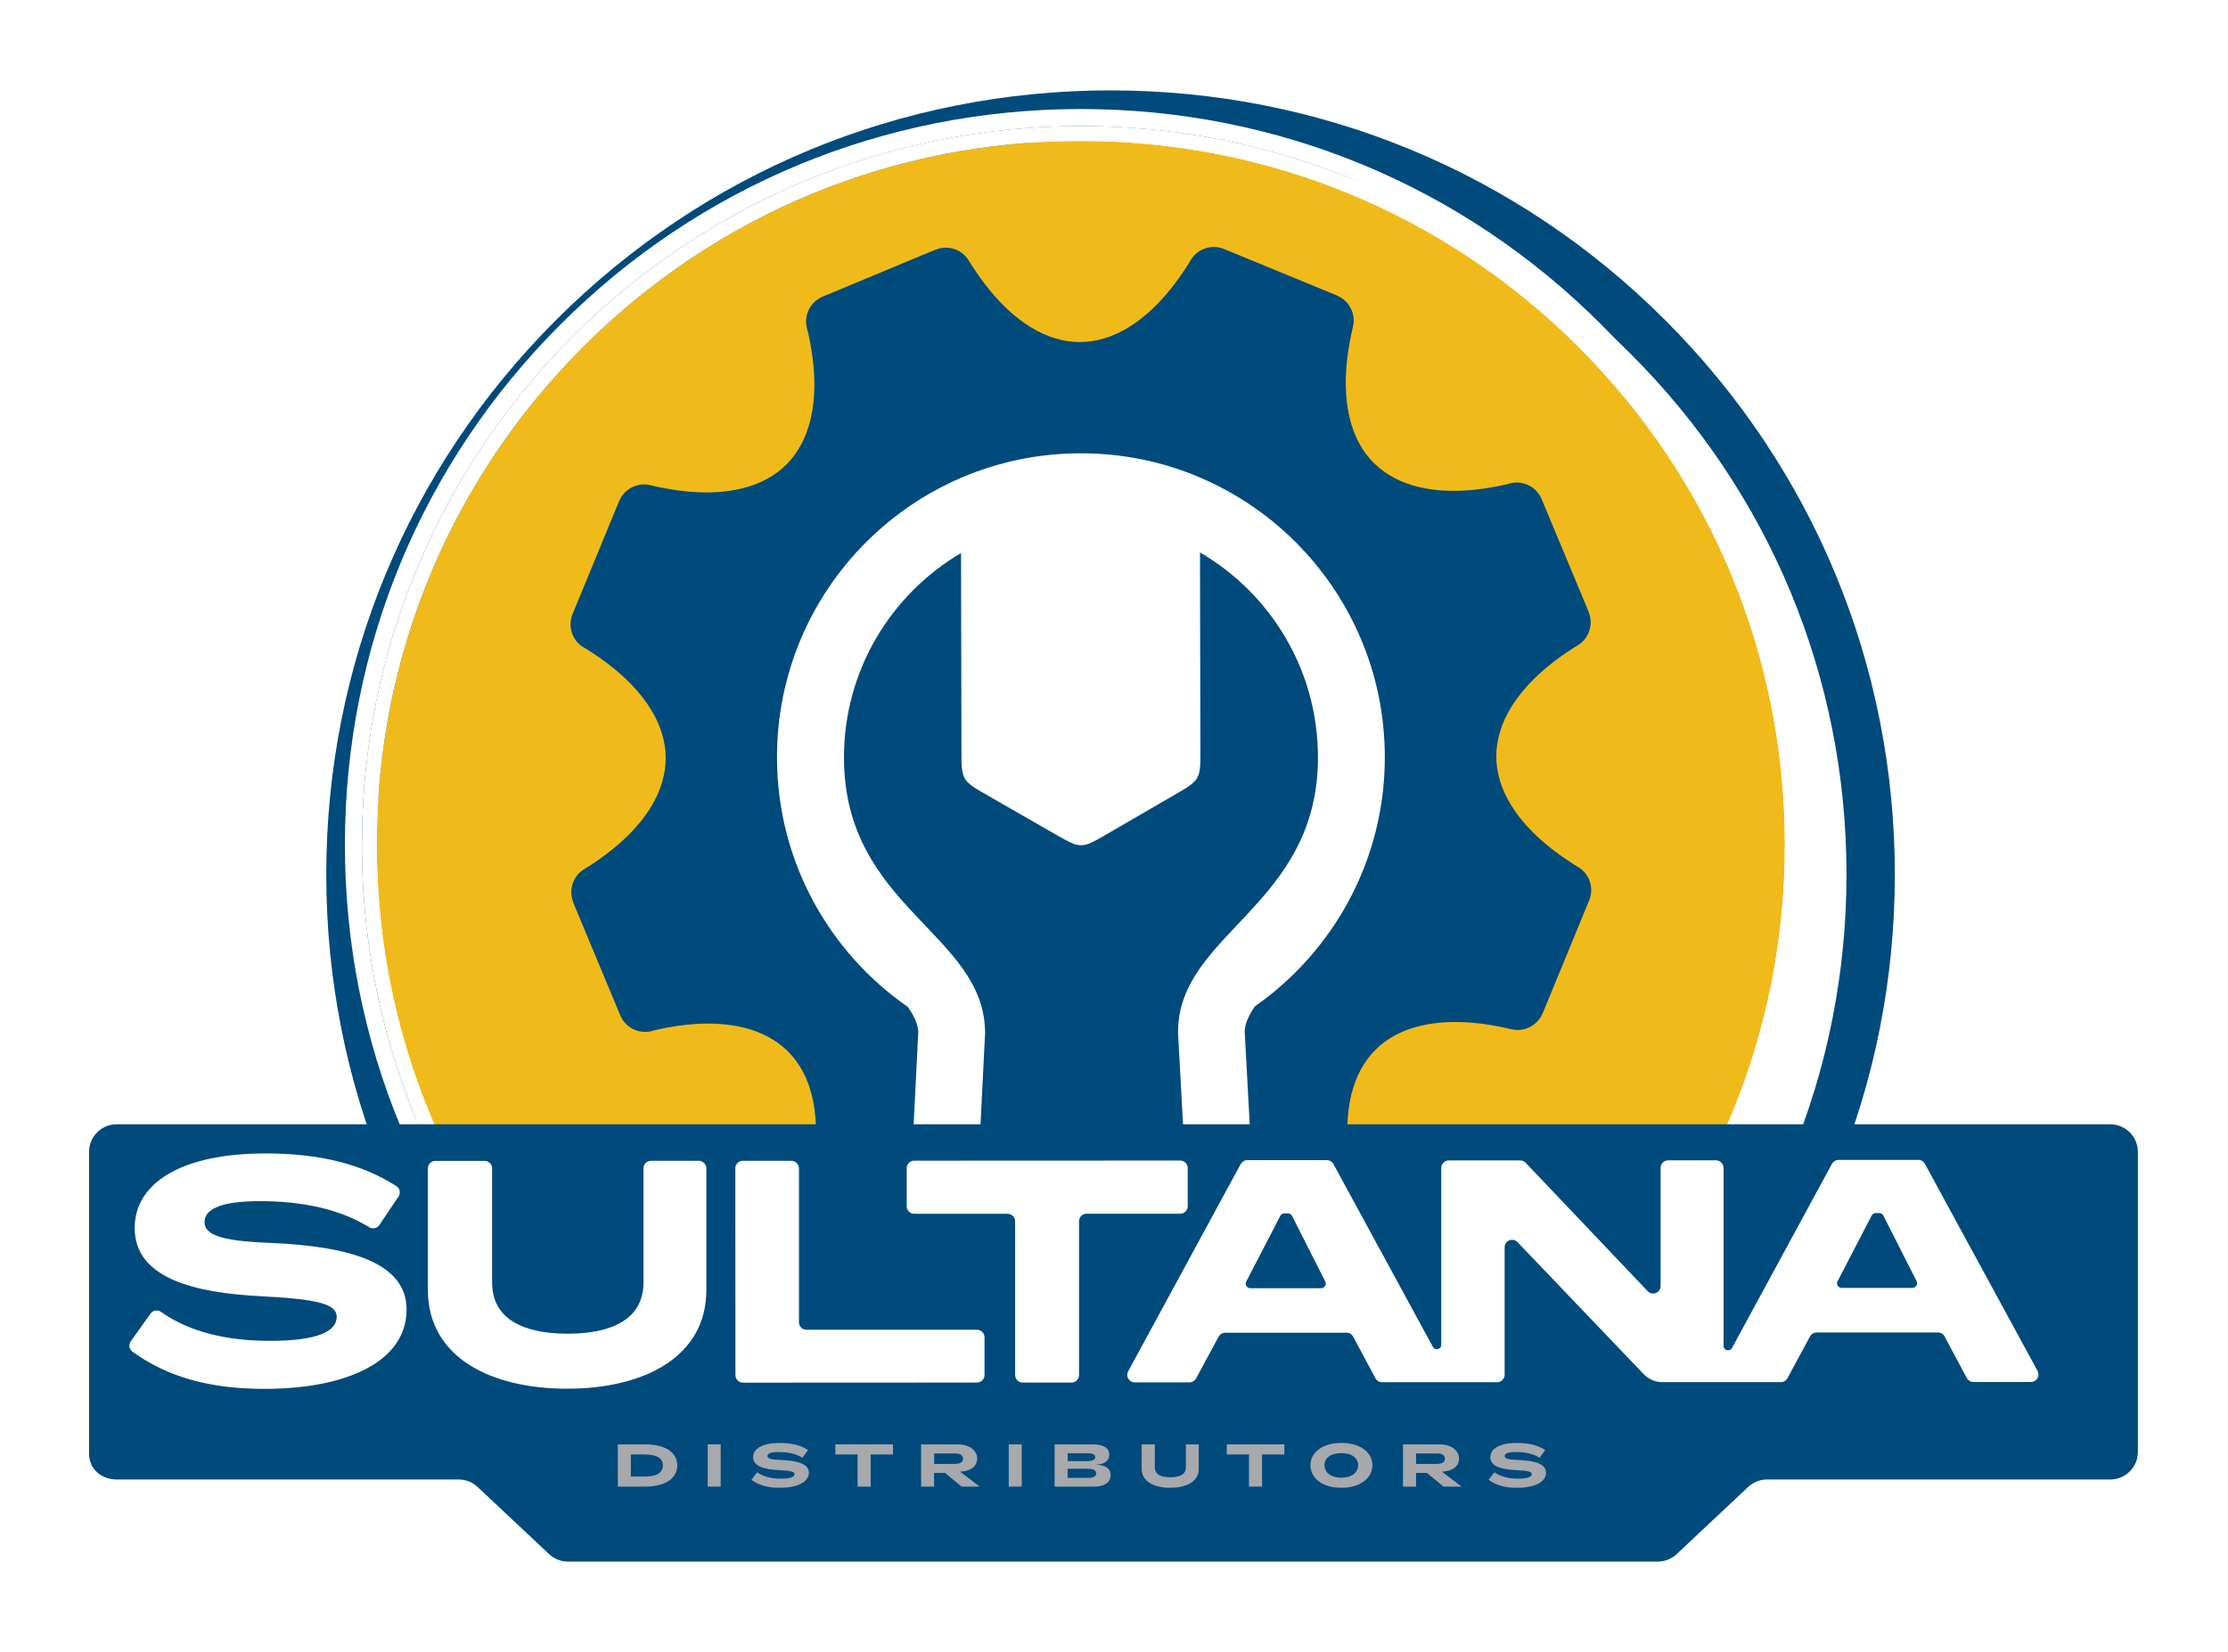
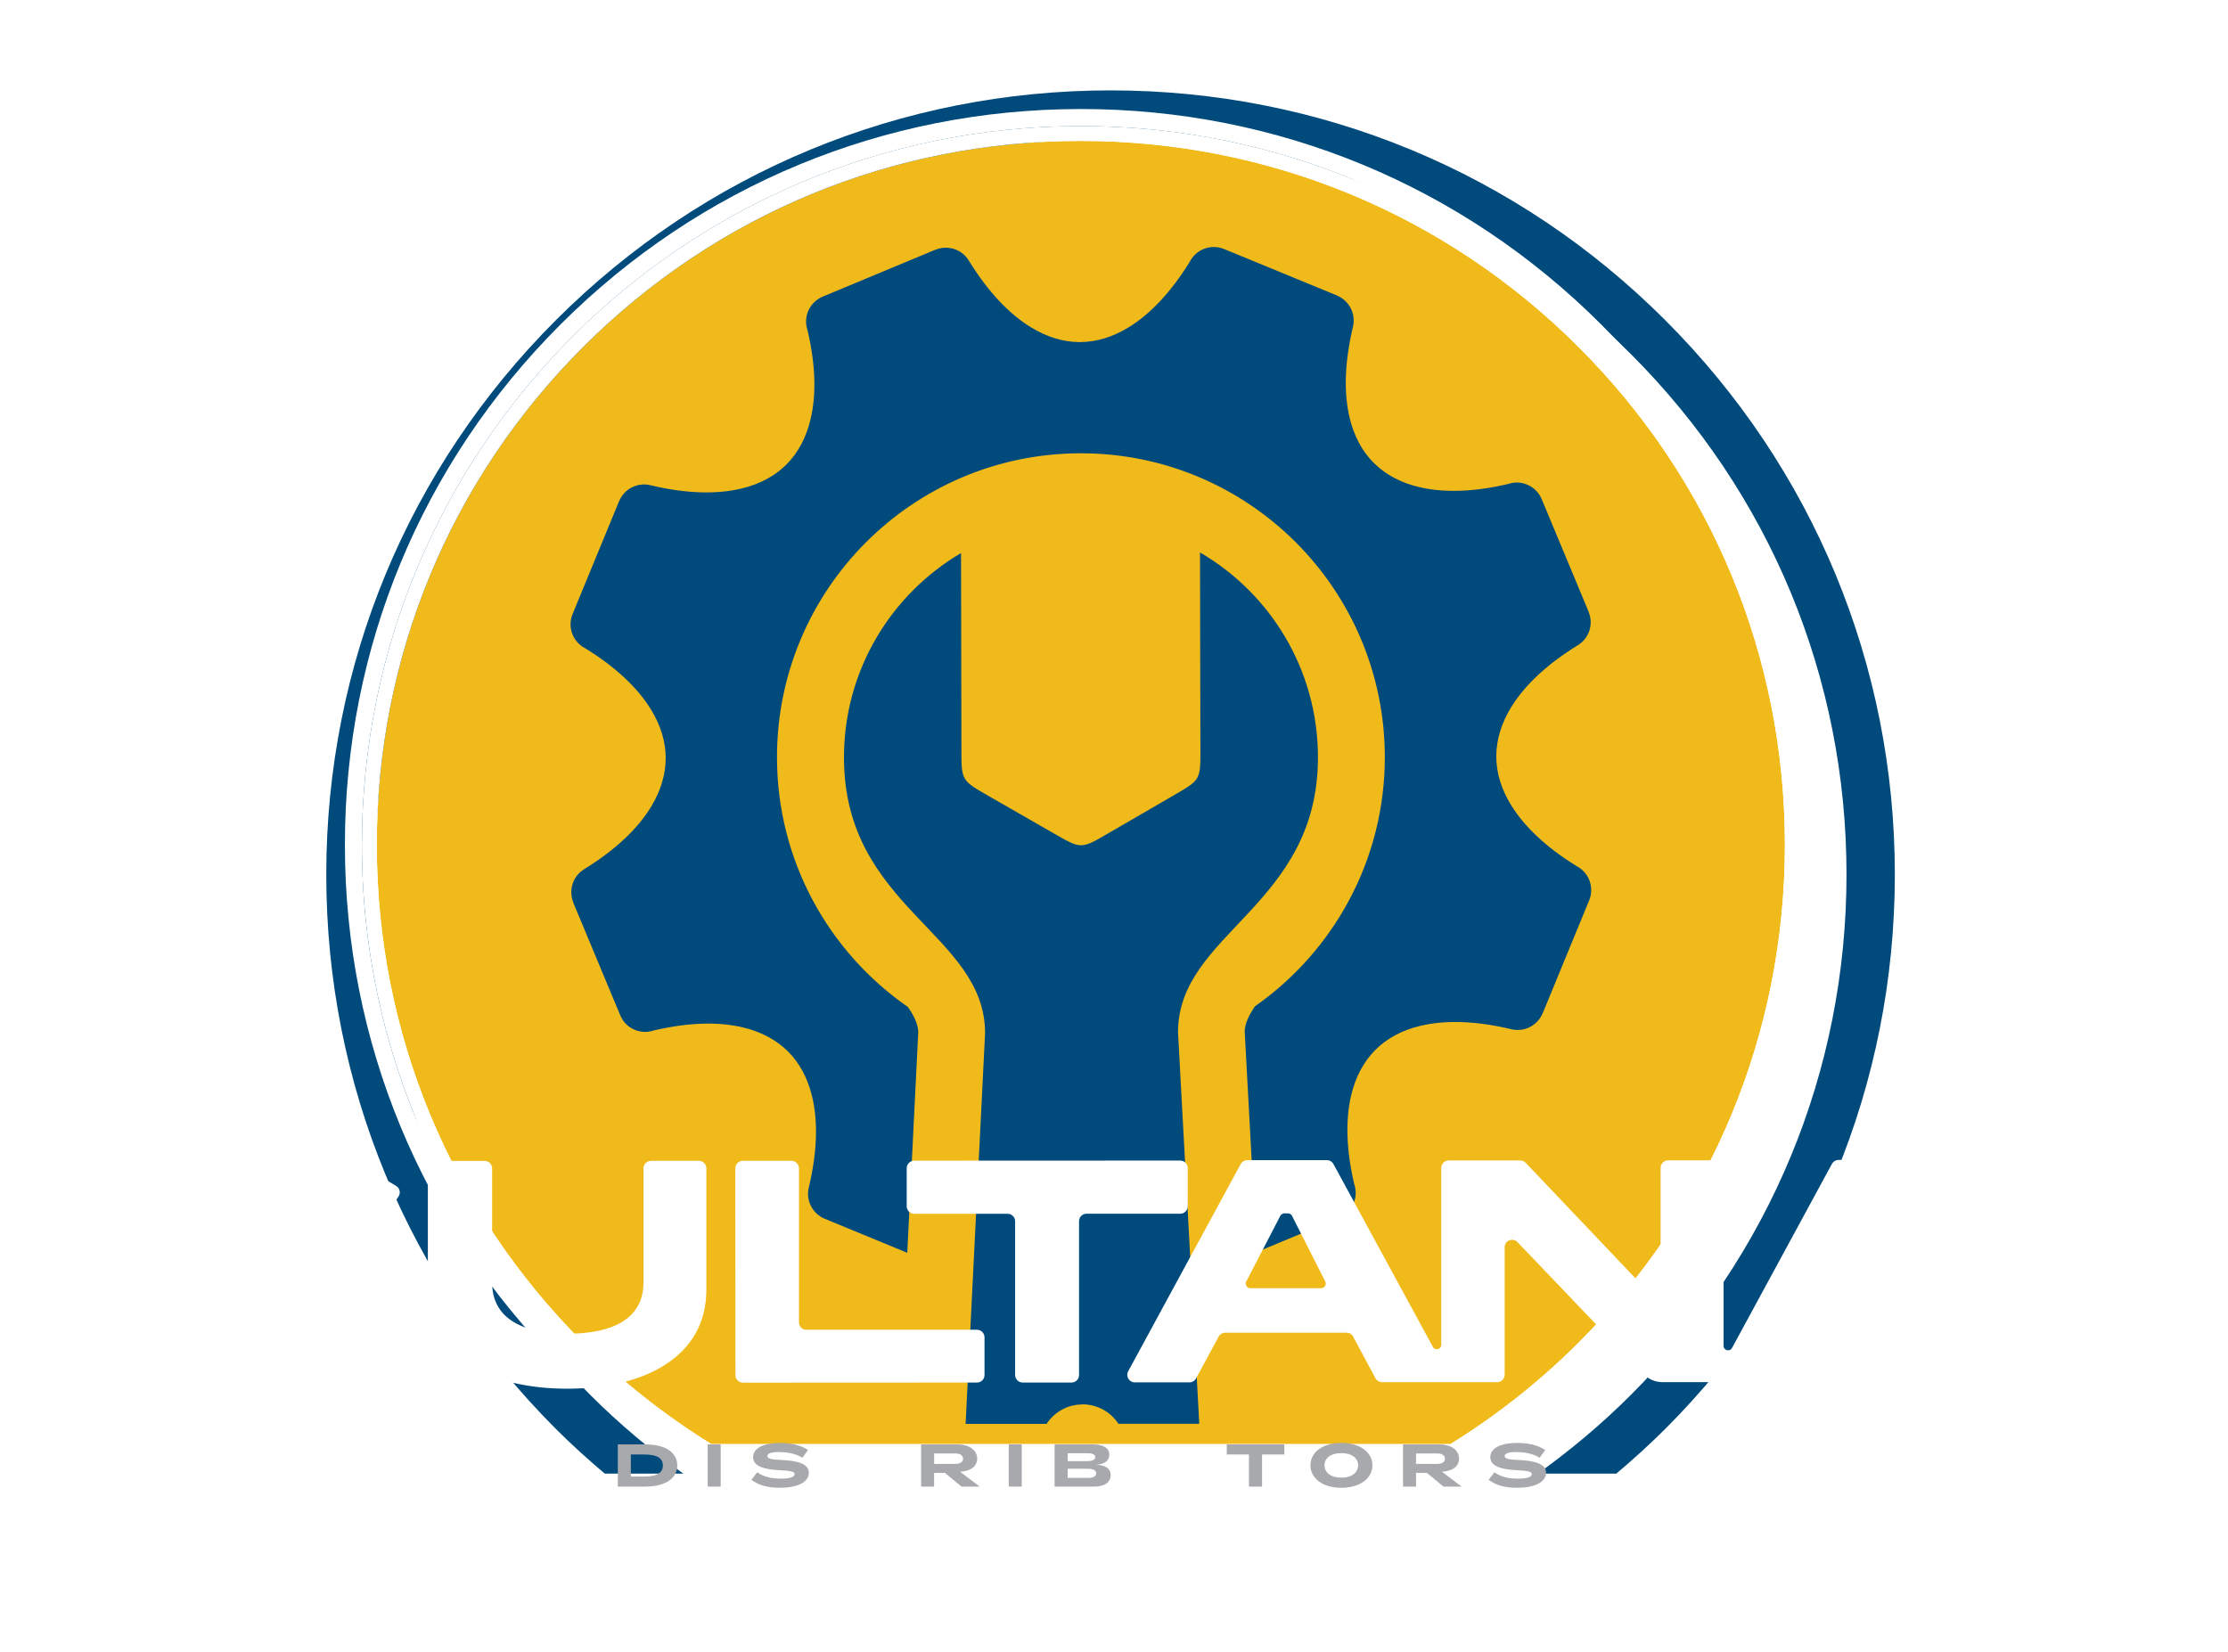
<svg xmlns="http://www.w3.org/2000/svg" id="Layer_2" data-name="Layer 2" viewBox="0 0 394.56 292.56">
  <defs>
    <style>
      .cls-1 {
        fill: none;
      }

      .cls-2, .cls-3, .cls-4 {
        fill: #004a7c;
      }

      .cls-5 {
        fill: #f1ba1b;
      }

      .cls-6 {
        fill: #fff;
      }

      .cls-7 {
        fill: #a7a9ac;
      }

      .cls-3 {
        filter: url(#drop-shadow-2);
      }

      .cls-4 {
        filter: url(#drop-shadow-1);
      }
    </style>
    <filter id="drop-shadow-1" filterUnits="userSpaceOnUse">
      <feOffset dx="5.26" dy="5.26" />
      <feGaussianBlur result="blur" stdDeviation="5.26" />
      <feFlood flood-color="#000" flood-opacity=".5" />
      <feComposite in2="blur" operator="in" />
      <feComposite in="SourceGraphic" />
    </filter>
    <filter id="drop-shadow-2" filterUnits="userSpaceOnUse">
      <feOffset dx="5.26" dy="5.26" />
      <feGaussianBlur result="blur-2" stdDeviation="5.26" />
      <feFlood flood-color="#000" flood-opacity=".5" />
      <feComposite in2="blur-2" operator="in" />
      <feComposite in="SourceGraphic" />
    </filter>
  </defs>
  <g id="Layer_3" data-name="Layer 3">
    <g>
      <g>
        <path class="cls-4" d="M99.25,241.79c-24.62-24.62-38.17-57.34-38.17-92.16s13.56-67.54,38.17-92.16c24.62-24.62,57.34-38.17,92.16-38.17s67.54,13.56,92.16,38.17c24.62,24.62,38.17,57.34,38.17,92.16s-13.56,67.54-38.17,92.16c-5.16,5.16-10.68,9.79-16.5,13.96h13.91c2.96-2.51,5.86-5.13,8.64-7.9,26.23-26.23,40.68-61.11,40.68-98.21s-14.45-71.98-40.68-98.21c-26.23-26.23-61.11-40.68-98.21-40.68s-71.98,14.45-98.21,40.68c-26.23,26.23-40.68,61.11-40.68,98.21s14.45,71.98,40.68,98.21c2.78,2.78,5.67,5.39,8.64,7.9h13.91c-5.81-4.16-11.34-8.8-16.5-13.96Z" />
        <path class="cls-5" d="M316.09,149.64c0-33.3-12.97-64.61-36.52-88.16-23.55-23.55-54.86-36.52-88.16-36.52s-64.61,12.97-88.16,36.52c-23.55,23.55-36.52,54.86-36.52,88.16s12.97,64.61,36.52,88.16c6.93,6.93,14.55,12.92,22.67,17.95h130.98c8.13-5.04,15.74-11.02,22.67-17.95,23.55-23.55,36.52-54.86,36.52-88.16Z" />
        <path class="cls-6" d="M321.74,149.64c0-34.81-13.56-67.54-38.17-92.16-24.62-24.62-57.34-38.17-92.16-38.17s-67.54,13.56-92.16,38.17c-24.62,24.62-38.17,57.34-38.17,92.16s13.56,67.54,38.17,92.16c5.16,5.16,10.68,9.79,16.5,13.96h5.31c-34.33-22.81-56.97-61.81-56.97-106.11,0-70.32,57-127.32,127.32-127.32s127.32,57,127.32,127.32c0,44.3-22.64,83.31-56.97,106.11h5.31c5.81-4.16,11.34-8.8,16.5-13.96,24.62-24.62,38.17-57.34,38.17-92.16Z" />
        <path class="cls-6" d="M103.25,237.8c-23.55-23.55-36.52-54.86-36.52-88.16s12.97-64.61,36.52-88.16c23.55-23.55,54.86-36.52,88.16-36.52s64.61,12.97,88.16,36.52c23.55,23.55,36.52,54.86,36.52,88.16s-12.97,64.61-36.52,88.16c-6.93,6.93-14.55,12.92-22.67,17.95h4.86c34.33-22.81,56.97-61.81,56.97-106.11,0-70.32-57-127.32-127.32-127.32s-127.32,57-127.32,127.32c0,44.3,22.64,83.31,56.97,106.11h4.86c-8.13-5.04-15.74-11.02-22.67-17.95Z" />
      </g>
-       <path class="cls-6" d="M248.36,132.17c0-32.42-26.28-58.69-58.69-58.69s-58.69,26.28-58.69,58.69c0,19.65,9.66,37.02,24.48,47.68l.21,22.36h74.74v-27.81c11.07-10.67,17.96-25.65,17.96-42.24Z" />
      <g>
        <path class="cls-1" d="M191.68,248.74c-2.66,0-4.99,1.37-6.35,3.44h12.73c-1.37-2.08-3.71-3.45-6.38-3.44Z" />
        <path class="cls-2" d="M191.68,248.74c2.67,0,5.02,1.36,6.38,3.44h14.32l-3.76-69.31c-.04-17.66,24.84-22.3,24.78-48.81-.03-15.46-8.43-28.96-20.89-36.21,.01,12.54,.05,21.62,.07,34.17,.01,6.35,.22,5.98-5.27,9.17-3.52,2.04-7.04,4.09-10.57,6.13-5.49,3.19-5.07,3.19-10.58,.03-3.53-2.03-7.06-4.06-10.59-6.08-5.5-3.16-5.3-2.81-5.31-9.15-.02-12.54-.04-21.62-.07-34.16-12.43,7.31-20.77,20.84-20.73,36.3,.05,26.52,24.94,31.04,24.99,48.7l-3.45,69.24h14.34c1.36-2.07,3.69-3.44,6.35-3.44Z" />
        <path class="cls-2" d="M279.18,153.39c-5.39-3.33-9.26-7.01-11.59-10.81-1.74-2.83-2.61-5.74-2.61-8.6,0-2.87,.86-5.8,2.59-8.65,2.37-3.88,6.32-7.65,11.86-11.05,2.02-1.24,2.79-3.76,1.9-5.89h.02s-8.33-19.98-8.33-19.98c-.98-2.35-3.61-3.5-5.98-2.68-6.13,1.44-11.44,1.57-15.77,.53-3.24-.77-5.92-2.22-7.95-4.24l-.17-.16c-1.95-2-3.35-4.62-4.12-7.77-1.07-4.41-.94-9.87,.57-16.2,.55-2.32-.68-4.65-2.82-5.53v-.02s-20-8.23-20-8.23c-2.34-.96-4.98,.06-6.1,2.28-3.33,5.4-7,9.25-10.8,11.58-2.83,1.74-5.74,2.61-8.63,2.62h-.22c-2.8-.04-5.64-.9-8.41-2.59-3.89-2.36-7.65-6.31-11.06-11.86-1.24-2.02-3.76-2.79-5.89-1.9v-.02s-19.98,8.32-19.98,8.32c-2.34,.98-3.5,3.61-2.68,5.97,1.44,6.13,1.57,11.44,.53,15.77-.78,3.25-2.22,5.93-4.24,7.97-2.02,2.02-4.69,3.48-7.91,4.26-4.42,1.08-9.88,.95-16.21-.57-2.32-.56-4.65,.68-5.53,2.82h-.01s-8.24,20-8.24,20c-.96,2.33,.06,4.99,2.28,6.09,5.4,3.33,9.26,7.01,11.59,10.8,1.74,2.83,2.62,5.74,2.62,8.61,0,2.87-.86,5.79-2.59,8.64-2.36,3.89-6.32,7.65-11.86,11.06-2.02,1.24-2.79,3.76-1.9,5.89h-.03s8.33,19.98,8.33,19.98c.97,2.35,3.6,3.5,5.97,2.68,6.14-1.44,11.44-1.56,15.77-.53,3.25,.78,5.92,2.22,7.96,4.25,2.03,2.02,3.48,4.69,4.26,7.91,1.08,4.41,.94,9.87-.57,16.2-.56,2.31,.68,4.65,2.82,5.53h0s14.62,6.03,14.62,6.03l1.95-39.16c-.07-1.38-.75-2.82-1.84-4.38-13.97-9.7-23.15-25.84-23.18-44.13-.07-29.72,23.98-53.88,53.7-53.94,29.72-.07,53.87,23.99,53.94,53.71,.04,18.3-9.07,34.48-23,44.24-1.08,1.58-1.75,3.01-1.82,4.39l2.12,39.15,14.6-6.08c2.35-.98,3.5-3.61,2.68-5.98-1.44-6.13-1.56-11.43-.53-15.76,.78-3.25,2.22-5.93,4.25-7.97,2.02-2.04,4.68-3.49,7.91-4.27,4.42-1.07,9.87-.94,16.2,.58,2.32,.56,4.65-.68,5.53-2.83h.02s8.23-20,8.23-20c.96-2.33-.06-4.98-2.28-6.09Z" />
      </g>
-       <path class="cls-3" d="M368.46,193.87H15.4c-2.7,0-4.89,2.19-4.89,4.89v53.48c0,2.7,2.19,4.55,4.89,4.55h60.57c1.24,0,2.44,.47,3.35,1.33l12.65,11.88c.91,.85,2.1,1.33,3.35,1.33h193c1.24,0,2.44-.47,3.35-1.33l12.65-11.88c.91-.85,2.1-1.33,3.35-1.33h60.78c2.7,0,4.89-2.19,4.89-4.89v-53.13c0-2.7-2.19-4.89-4.89-4.89Z" />
      <path class="cls-6" d="M47.75,220.14c-8.68-.33-11.53-1.45-11.53-3.69,0-2.35,3.08-3.7,9.74-3.7,7.15,0,13.91,1.23,19.44,4.62,.6,.37,1.39,.19,1.78-.39l3.39-5.04c.42-.62,.24-1.47-.4-1.87-6.02-3.85-13.48-5.78-23.21-5.77-14.78,0-23.12,5.22-23.11,13.22,0,8.79,10.31,11.47,22.51,12.08,9.96,.5,13.27,1.39,13.27,3.63,0,2.58-3.36,4.26-11.81,4.26-7.39,0-14.05-1.42-19.33-5.14-.59-.42-1.41-.27-1.83,.32l-3.5,4.9c-.43,.6-.28,1.43,.32,1.86,6.19,4.48,13.71,6.57,23.34,6.57,14.67,0,25.19-4.88,25.18-14.06,0-8.12-9.58-11.19-24.24-11.8Zm93.74,14.08v-27.29c-.01-.73-.61-1.33-1.34-1.33h-8.6c-.73,0-1.33,.6-1.33,1.33l.02,36.64c0,.73,.6,1.33,1.33,1.33l41.45-.02c.73,0,1.33-.6,1.33-1.33v-6.69c0-.73-.6-1.33-1.33-1.33h-30.2c-.73,.01-1.33-.58-1.33-1.31Zm-26.21-28.61c-.73,0-1.33,.6-1.33,1.33v20.22c.01,6.49-5.58,9.07-13.42,9.07-7.78,0-13.38-2.57-13.38-9.06v-20.22c0-.73-.6-1.33-1.34-1.33h-8.71c-.73,0-1.33,.6-1.33,1.33v21.51c.02,12.09,11.33,17.52,24.7,17.51,13.32,0,24.63-5.44,24.62-17.53v-21.51c-.01-.73-.61-1.33-1.34-1.33h-8.48Zm224.4-.16h-14.09c-.49,0-.93,.27-1.17,.7l-17.69,32.6c-.39,.73-1.5,.45-1.5-.38v-31.52c-.01-.73-.61-1.33-1.34-1.33h-8.48c-.73,0-1.33,.6-1.33,1.33v20.93c0,1.2-1.45,1.79-2.28,.92l-21.62-22.75c-.25-.26-.6-.41-.96-.41h-12.66c-.73,0-1.33,.6-1.33,1.33v31.31c.01,.83-1.09,1.11-1.48,.38l-17.61-32.38c-.23-.43-.68-.69-1.17-.69h-14.09c-.49,0-.93,.27-1.17,.7l-19.92,36.7c-.48,.89,.16,1.96,1.17,1.96h9.68c.49,0,.94-.27,1.17-.7l4-7.4c.23-.43,.68-.7,1.17-.7h21.48c.49-.01,.94,.26,1.17,.69l3.95,7.38c.23,.43,.68,.7,1.17,.7h12.42s0,0,0,0h7.96c.73,0,1.33-.6,1.33-1.33v-22.56c-.01-1.2,1.45-1.78,2.28-.92l22.33,23.37c.87,.91,2.08,1.43,3.33,1.43h10.85s10.12,0,10.12,0c.49,0,.94-.27,1.17-.7l4-7.4c.23-.43,.68-.7,1.17-.7h21.48c.49,0,.94,.26,1.17,.69l3.95,7.38c.23,.43,.68,.7,1.17,.7h10.18c1.01,0,1.65-1.08,1.17-1.97l-19.96-36.69c-.23-.43-.68-.69-1.17-.69Zm-118.97,21.52l6.02-11.61c.14-.27,.43-.45,.73-.45h.61c.31,0,.6,.17,.74,.45l5.88,11.61c.28,.55-.12,1.2-.74,1.2h-12.52c-.62,0-1.02-.65-.74-1.2Zm104.72-.05l6.02-11.61c.14-.27,.43-.45,.73-.45h.61c.31,0,.6,.17,.74,.45l5.88,11.61c.28,.55-.12,1.2-.74,1.2h-12.52c-.62,0-1.02-.65-.74-1.2Zm-115.09-13.28v-6.75c0-.73-.6-1.33-1.33-1.33l-47.11,.02c-.73,0-1.33,.6-1.33,1.33v6.75c0,.73,.6,1.33,1.33,1.33h16.54c.73,0,1.33,.59,1.33,1.32v27.24c.01,.73,.61,1.33,1.34,1.33h8.65c.73,0,1.33-.6,1.33-1.33v-27.24c-.01-.73,.58-1.33,1.32-1.33h16.6c.73,0,1.33-.6,1.33-1.34Z" />
      <g>
        <path class="cls-7" d="M114.19,263.31h-4.78v-7.48h4.78c4.15,0,5.75,1.76,5.75,3.74s-1.66,3.74-5.75,3.74Zm-.13-5.69h-2.34v3.91h2.34c2.49,0,3.33-.81,3.33-1.96s-.81-1.95-3.33-1.95Z" />
        <path class="cls-7" d="M125.33,263.31v-7.48h2.3v7.48h-2.3Z" />
        <path class="cls-7" d="M138.07,263.52c-2.09,0-3.69-.45-5-1.41l1.03-1.34c1.11,.82,2.56,1.13,4.18,1.13,1.73,0,2.43-.32,2.43-.81,0-.43-.68-.6-2.72-.69-2.5-.12-4.62-.63-4.62-2.3,0-1.53,1.71-2.52,4.74-2.52,2.12,0,3.72,.42,4.99,1.25l-1,1.37c-1.17-.74-2.64-1.01-4.2-1.01-1.36,0-1.99,.26-1.99,.7s.58,.64,2.36,.7c3.01,.12,4.97,.7,4.97,2.25,0,1.75-2.16,2.68-5.16,2.68Z" />
-         <path class="cls-7" d="M147.94,257.62v-1.79h10.2v1.79h-3.95v5.69h-2.32v-5.69h-3.93Z" />
        <path class="cls-7" d="M173.5,263.31h-3.22l-2.94-2.43h-1.92v2.43h-2.3v-7.48h6.39c2.36,0,3.54,1.2,3.54,2.5s-.98,2.22-3.03,2.34l3.48,2.64Zm-8.07-5.88v1.86h3.76c.92,0,1.36-.4,1.36-.9,0-.56-.45-.95-1.34-.95h-3.78Z" />
        <path class="cls-7" d="M178.64,263.31v-7.48h2.3v7.48h-2.3Z" />
        <path class="cls-7" d="M196.69,261.27c0,1.4-1.26,2.04-2.95,2.04h-6.98v-7.48h6.77c2.07,0,2.92,.8,2.92,1.8,0,.9-.61,1.75-2.4,1.8,1.97,.07,2.64,.85,2.64,1.84Zm-2.73-3.19c0-.39-.37-.68-1.36-.68h-3.52v1.4h3.52c.95,0,1.36-.32,1.36-.71Zm.17,2.89c0-.48-.44-.82-1.41-.82h-3.65v1.62h3.65c.95,0,1.41-.33,1.41-.8Z" />
-         <path class="cls-7" d="M207.24,263.52c-2.74,0-5.06-1.03-5.06-3.34v-4.35h2.33v4.1c0,1.24,1.15,1.73,2.74,1.73s2.76-.49,2.76-1.73v-4.1h2.28v4.35c0,2.3-2.32,3.34-5.05,3.34Z" />
        <path class="cls-7" d="M217.25,257.62v-1.79h10.2v1.79h-3.95v5.69h-2.32v-5.69h-3.93Z" />
        <path class="cls-7" d="M243.04,259.54c0,2.28-2.15,3.98-5.5,3.98s-5.47-1.7-5.47-3.98,2.12-3.97,5.47-3.97,5.5,1.69,5.5,3.97Zm-8.48-.01c0,1.2,.99,2.19,2.98,2.19s2.97-1,2.97-2.19-.99-2.15-2.97-2.15-2.98,.95-2.98,2.15Z" />
        <path class="cls-7" d="M258.84,263.31h-3.21l-2.94-2.43h-1.92v2.43h-2.31v-7.48h6.39c2.36,0,3.53,1.2,3.53,2.5s-.97,2.22-3.03,2.34l3.48,2.64Zm-8.07-5.88v1.86h3.75c.92,0,1.37-.4,1.37-.9,0-.56-.45-.95-1.34-.95h-3.78Z" />
        <path class="cls-7" d="M268.62,263.52c-2.09,0-3.69-.45-5-1.41l1.03-1.34c1.11,.82,2.56,1.13,4.18,1.13,1.73,0,2.43-.32,2.43-.81,0-.43-.68-.6-2.72-.69-2.5-.12-4.62-.63-4.62-2.3,0-1.53,1.71-2.52,4.74-2.52,2.12,0,3.72,.42,4.99,1.25l-1,1.37c-1.17-.74-2.64-1.01-4.2-1.01-1.36,0-1.99,.26-1.99,.7s.58,.64,2.36,.7c3.01,.12,4.97,.7,4.97,2.25,0,1.75-2.16,2.68-5.16,2.68Z" />
      </g>
    </g>
  </g>
</svg>